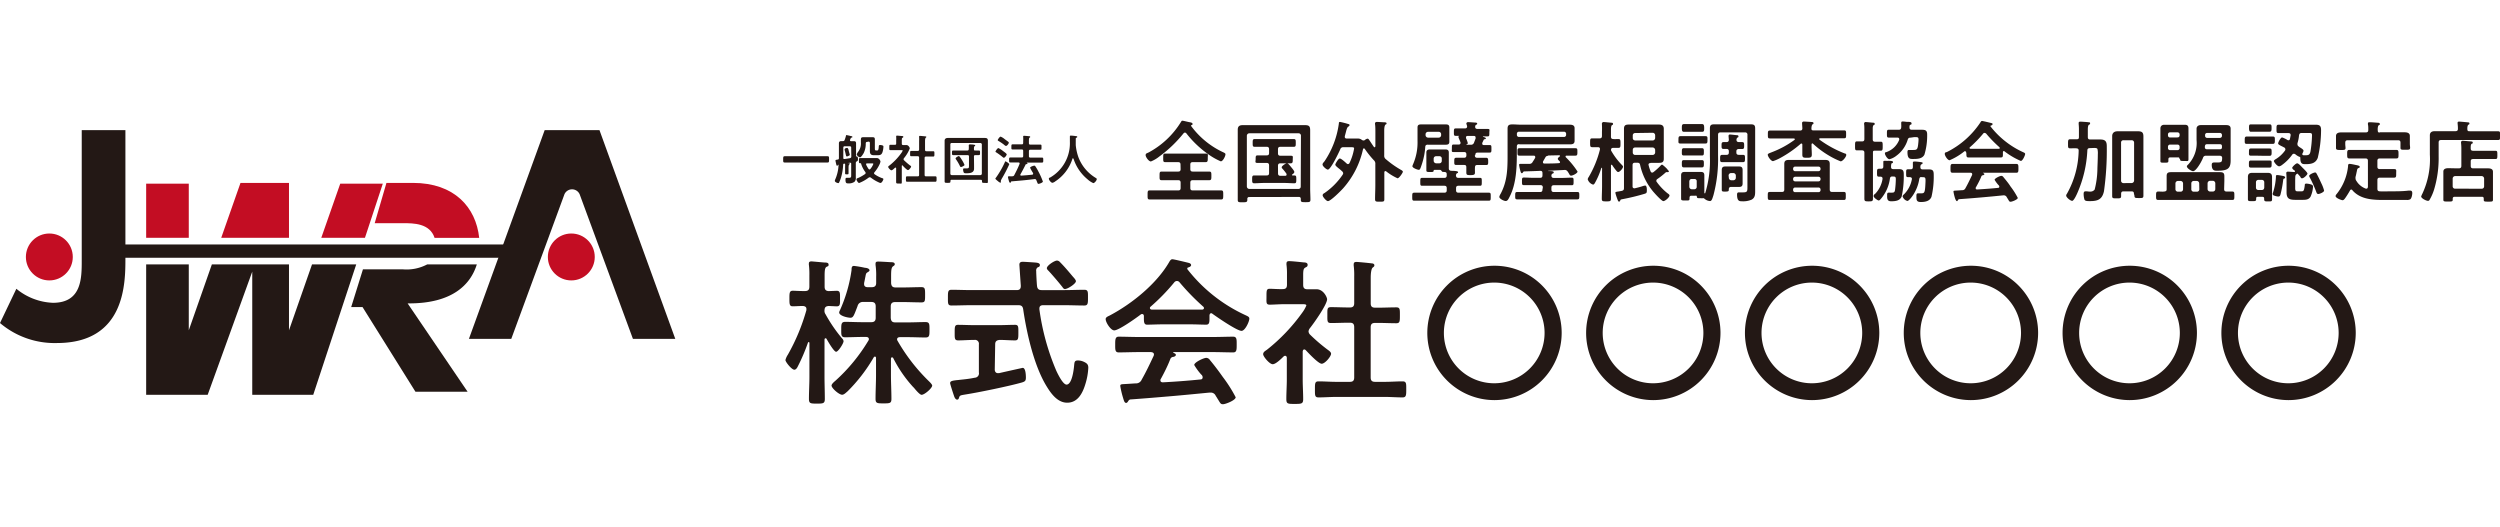
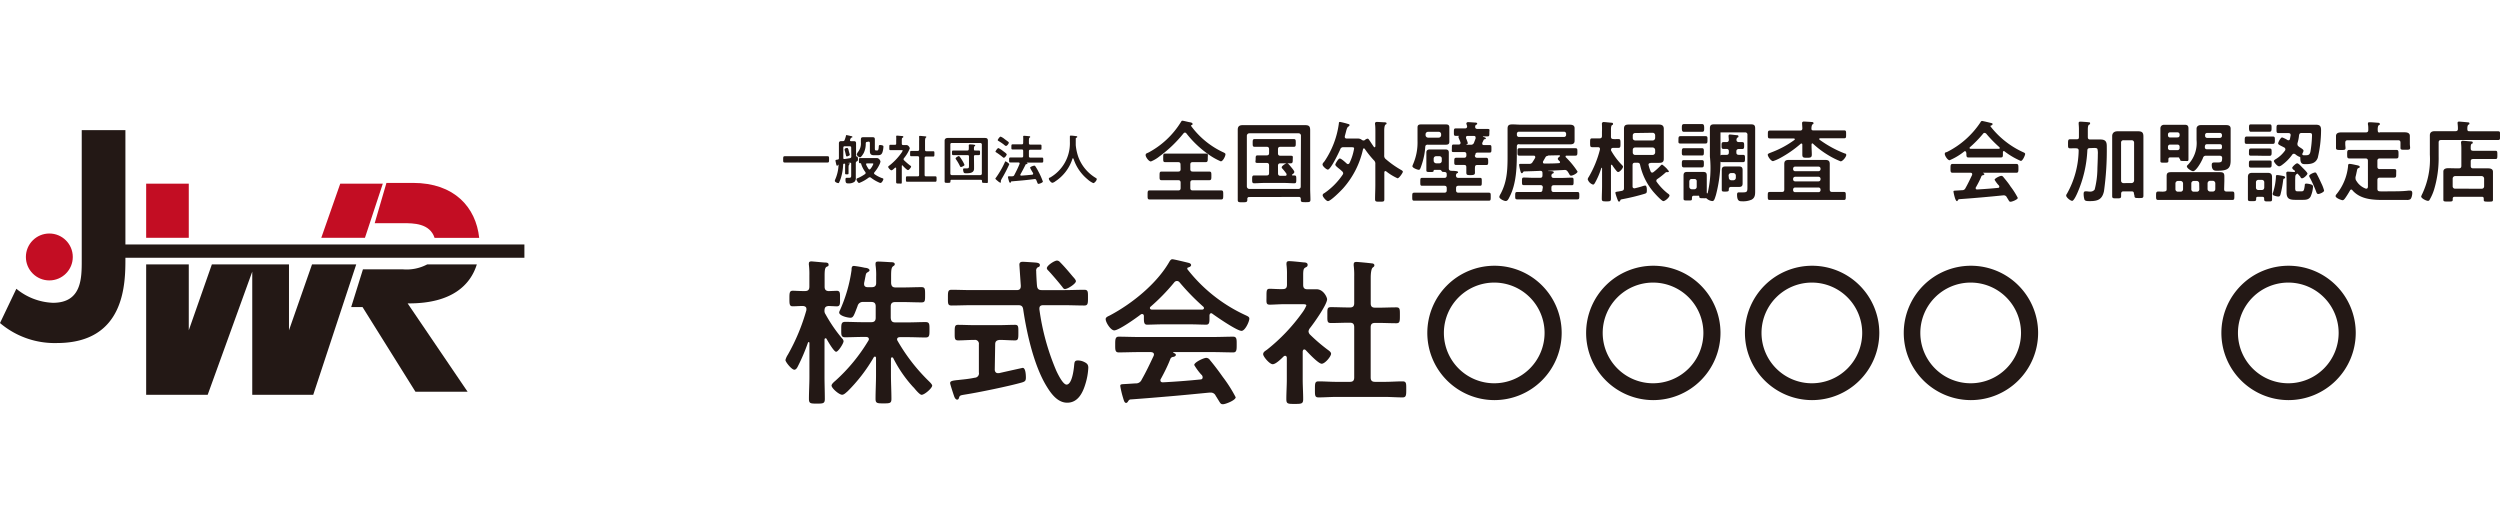
<svg xmlns="http://www.w3.org/2000/svg" viewBox="0 0 472.25 99.61">
  <defs>
    <style>.cls-1{fill:#231815;}.cls-2{fill:#c30d23;}.cls-3{fill:none;}</style>
  </defs>
  <g id="レイヤー_2" data-name="レイヤー 2">
    <g id="レイヤー_2-2" data-name="レイヤー 2">
      <path class="cls-1" d="M149.55,7.9l-1.35,0c-.28,0-.26-.16-.26-.59s0-.6.26-.6l1.35,0H155c.46,0,.91,0,1.35,0,.28,0,.26.16.26.6s0,.59-.26.59c-.45,0-.89,0-1.35,0Z" transform="translate(0 22.8)" />
      <path class="cls-1" d="M160.79,8.18c0-.13,0-.24-.19-.24h-.07l-.48.08s0,0,0,0,0,0,0,0h.15c.19,0,.32,0,.32.12s-.05.07-.11.13-.12.23-.12.56v.43c0,.22,0,.44,0,.65s-.07.22-.32.22-.33,0-.33-.2,0-.45,0-.67V8.69a2.48,2.48,0,0,0,0-.46c0-.06,0-.11-.12-.11h-.07c-.12,0-.17.07-.18.2a9.88,9.88,0,0,1-.4,2.42,6.44,6.44,0,0,1-.37.95.16.16,0,0,1-.16.1c-.11,0-.64-.16-.64-.44a.6.6,0,0,1,.06-.22,7.52,7.52,0,0,0,.64-2.72c0-.05,0-.1-.06-.1h0a.31.31,0,0,0-.08.11.13.13,0,0,1-.12.09c-.11,0-.14-.13-.16-.21s-.16-.67-.16-.78.16-.14.39-.17.26-.12.26-.31v-2c0-.26,0-.51,0-.77s.13-.41.42-.41h.31c.2,0,.29-.05.36-.23a7.41,7.41,0,0,0,.24-.76c0-.06,0-.15.11-.15a7.63,7.63,0,0,1,.84.19c.15,0,.27.06.27.16s-.11.12-.19.13a.19.19,0,0,0-.13.13l-.13.29a.29.29,0,0,0,0,.09c0,.12.08.15.18.16l.55,0c.29,0,.41.1.41.41s0,.51,0,.77V6.64c0,.1.06.14.16.12h0c.19,0,.2.36.2.49s0,.32-.15.39-.26.17-.26.36v2c0,.24,0,.48,0,.72a1,1,0,0,1-.26.83,1.82,1.82,0,0,1-1.15.29c-.34,0-.54,0-.54-.73,0-.23.06-.32.23-.32l.44,0c.45,0,.41-.2.41-.66Zm0-3.07c0-.2-.08-.28-.27-.28h-.94c-.2,0-.28.08-.28.28V7c0,.14,0,.24.21.24h.05l1-.16c.2-.07.25-.14.25-.34ZM160,6.76c-.15,0-.18-.13-.25-.44s-.1-.44-.2-.78a.58.58,0,0,1,0-.14c0-.17.36-.26.46-.26s.19.06.29.4c0,.16.23.79.23.92S160,6.76,160,6.76Zm4.27,3.93a.36.36,0,0,0-.2.08,7.47,7.47,0,0,1-1.78,1c-.2,0-.5-.51-.5-.69s.21-.22.45-.32a8.09,8.09,0,0,0,1.17-.68.27.27,0,0,0,.11-.21.35.35,0,0,0-.06-.17,5.09,5.09,0,0,1-.77-1.48c0-.12-.08-.2-.22-.2h0c-.23,0-.22-.13-.22-.48s0-.48.22-.48l1,0h2.18c.4,0,.67.5.67.66a2,2,0,0,1-.2.58,6.68,6.68,0,0,1-.94,1.45.27.27,0,0,0-.07.18.22.22,0,0,0,.1.18,5.76,5.76,0,0,0,1.48.76c.08,0,.18.07.18.18s-.28.71-.54.71a1,1,0,0,1-.31-.1,7.12,7.12,0,0,1-1.52-.91A.36.36,0,0,0,164.28,10.69ZM163.83,4c-.19,0-.26.07-.29.26a4,4,0,0,1-.38,1.84c-.11.19-.48.82-.7.82s-.62-.37-.62-.54S162,6.1,162,6a2.56,2.56,0,0,0,.62-1.91V3.79c0-.49,0-.67.45-.67h1.77c.35,0,.42.13.42.46V5.16c0,.29,0,.46.23.46h.2c.13,0,.28,0,.31-.74,0-.19.06-.29.26-.29a1.45,1.45,0,0,1,.46.09.2.2,0,0,1,.16.21,4.18,4.18,0,0,1-.14.93c-.17.62-.45.7-1,.7h-.66c-.67,0-.76-.35-.76-.83,0-.17,0-.37,0-.56V4.24c0-.2-.08-.29-.28-.29Zm0,4.06c-.11,0-.22,0-.22.17a.19.19,0,0,0,0,.07,5,5,0,0,0,.46.81.22.22,0,0,0,.17.1.22.22,0,0,0,.17-.09,3.16,3.16,0,0,0,.56-.94c0-.11-.09-.12-.28-.12Z" transform="translate(0 22.8)" />
      <path class="cls-1" d="M170.45,8.42c-.07,0-.09.07-.1.12v1.78c0,.41,0,.82,0,1.25s-.1.3-.53.3-.54,0-.54-.3,0-.84,0-1.25V9c0-.06,0-.13-.11-.13a.15.15,0,0,0-.09,0c-.15.14-.5.5-.69.5s-.61-.48-.61-.63.16-.22.25-.29a11.41,11.41,0,0,0,2.22-2.33,1.9,1.9,0,0,0,.27-.48c0-.07-.11-.08-.23-.08h-1.14c-.32,0-.69,0-.94,0s-.22-.14-.22-.52,0-.49.21-.49.56,0,.82,0,.27-.08.27-.28V3.69a4.57,4.57,0,0,0,0-.64.28.28,0,0,1,0-.09c0-.12.08-.14.17-.14s.73.06.93.08.24,0,.24.15-.08.13-.17.19-.11.18-.11.46v.62c0,.19.07.28.26.28s.4,0,.59,0c.44,0,.66.51.66.63a6.6,6.6,0,0,1-1.1,1.85.39.39,0,0,0-.08.2.32.32,0,0,0,.1.2,13.76,13.76,0,0,0,1.16,1c.07,0,.17.13.17.22s-.38.63-.59.63-.86-.69-1-.85A.15.15,0,0,0,170.45,8.42Zm4.72-2.65,1.11,0c.24,0,.23.12.23.5s0,.5-.23.5l-1.11,0h-.23c-.2,0-.28.08-.28.29v3.17c0,.2.08.28.28.28h.63l1.11,0c.25,0,.24.14.24.5s0,.52-.24.52l-1.11,0h-3.1l-1.11,0c-.24,0-.23-.13-.23-.52s0-.5.23-.5l1.11,0h.88c.19,0,.27-.08.27-.28V7c0-.21-.08-.29-.27-.29h-.09l-1.11,0c-.25,0-.23-.12-.23-.5s0-.5.23-.5l1.11,0h.09c.19,0,.27-.08.27-.28V3.8a4.87,4.87,0,0,0,0-.69.38.38,0,0,1,0-.1c0-.12.08-.14.18-.14s.82.07,1,.09.17,0,.17.12-.06.1-.12.16-.11.29-.11.63V5.49c0,.2.08.28.28.28Z" transform="translate(0 22.8)" />
      <path class="cls-1" d="M179.77,11.16c-.16,0-.23.07-.23.24v.06c0,.28-.12.28-.54.28s-.56,0-.56-.28c0-.43,0-.85,0-1.27V4.71c0-.31,0-.63,0-.94s.21-.51.6-.51l1,0H185l1,0c.39,0,.61.08.61.51s0,.63,0,.94v5.5c0,.42,0,.83,0,1.26s-.13.28-.56.28-.55,0-.55-.28c0,0,0-.05,0-.07,0-.17-.08-.24-.24-.24Zm5.7-6.67a.29.29,0,0,0-.28-.28h-5.4a.25.25,0,0,0-.27.28V10a.27.27,0,0,0,.27.28h5.4a.28.28,0,0,0,.28-.28ZM184,8.38c0,.23,0,.45,0,.68,0,.84-.88.87-1.5.87-.2,0-.38,0-.47-.19a1.61,1.61,0,0,1-.1-.53c0-.13.06-.2.19-.2h.46c.48,0,.46-.12.46-.61V6.77c0-.19-.08-.27-.27-.27h-1.71l-1,0c-.24,0-.23-.15-.23-.44s0-.43.24-.43l.95,0h1.71c.19,0,.27-.08.27-.29a4.43,4.43,0,0,0,0-.63s0-.07,0-.1.08-.13.17-.13.58,0,.8.06.24,0,.24.14-.05.09-.12.14-.12.23-.11.55.09.25.27.26l.65,0c.24,0,.23.13.23.43s0,.44-.23.44l-.66,0c-.19,0-.26.09-.26.27Zm-2.46.37c-.12,0-.17-.1-.22-.2a8.8,8.8,0,0,0-.72-1.23.48.48,0,0,1-.09-.19c0-.17.5-.45.62-.45s.46.55.54.68a5.8,5.8,0,0,1,.53,1C182.18,8.51,181.66,8.75,181.52,8.75Z" transform="translate(0 22.8)" />
      <path class="cls-1" d="M189.62,7c-.08,0-.19-.1-.26-.16a12.45,12.45,0,0,0-1.1-.81c-.13-.08-.21-.11-.21-.2s.37-.66.54-.66a4,4,0,0,1,.87.55c.13.1.71.49.71.64S189.84,7,189.62,7Zm-.44,4.08a.67.67,0,0,0-.12.29c0,.07,0,.15,0,.22a.12.12,0,0,1-.11.13,2.06,2.06,0,0,1-.48-.33c-.1-.08-.44-.35-.44-.44s.08-.16.13-.22a17.49,17.49,0,0,0,1.66-2.89c0-.09.06-.15.13-.15s.7.36.7.55A26.4,26.4,0,0,1,189.18,11.05Zm.87-6.29a1.21,1.21,0,0,1-.4-.26c-.12-.11-.62-.46-1-.68-.1-.06-.18-.1-.18-.19s.36-.65.55-.65a2.71,2.71,0,0,1,.76.47l.68.5a.25.25,0,0,1,.1.17C190.61,4.24,190.27,4.76,190.05,4.76ZM195.17,10a.8.8,0,0,0-.11-.25,6.94,6.94,0,0,1-.47-.86c0-.19.66-.4.8-.4a.21.21,0,0,1,.17.1,8.51,8.51,0,0,1,.59,1,13.45,13.45,0,0,1,.85,1.9c0,.21-.66.44-.82.44s-.17-.09-.28-.36l-.13-.32c-.06-.14-.13-.22-.29-.22h-.07c-1.44.19-2.87.31-4.31.43-.06,0-.09,0-.14.13s-.06.13-.15.13-.16-.11-.24-.39a5.19,5.19,0,0,1-.17-.68c0-.15.11-.15.37-.15a3.62,3.62,0,0,0,.46,0,.38.38,0,0,0,.37-.23c.39-.75.69-1.34,1-2.12a.17.17,0,0,0,0-.1c0-.11-.09-.15-.19-.16h-.36l-1.18,0c-.26,0-.25-.1-.25-.46s0-.48.25-.48l1.18,0H193c.2,0,.28-.08.28-.28V5.72c0-.2-.08-.29-.28-.29h-.68l-1.06,0c-.23,0-.21-.13-.21-.47s0-.49.21-.49l1.06,0H193c.2,0,.28-.08.28-.28V3.83a5.71,5.71,0,0,0,0-.74.34.34,0,0,1,0-.1c0-.12.08-.14.18-.14s.75.06.92.08.22,0,.22.13-.06.1-.13.15-.11.22-.11.52v.51c0,.2.08.28.28.28h.83l1.06,0c.23,0,.21.11.21.48s0,.48-.2.48-.71,0-1.07,0h-.83c-.2,0-.28.09-.28.29v.92c0,.2.08.28.28.28h1l1.18,0c.26,0,.25.12.25.48s0,.46-.25.46l-1.18,0h-1.79l0,0,0,0c.1,0,.24.1.24.19s-.13.11-.21.11-.11,0-.14.08c-.32.63-.64,1.26-1,1.88,0,0,0,0,0,.08s.08.13.16.13c.72-.05,1.45-.11,2.17-.19C195.09,10.14,195.17,10.09,195.17,10Z" transform="translate(0 22.8)" />
      <path class="cls-1" d="M202.67,7.1a.1.1,0,0,0-.08.07,8,8,0,0,1-3.26,4.3,1.2,1.2,0,0,1-.53.26c-.25,0-.67-.52-.67-.76s.13-.17.25-.24A7.47,7.47,0,0,0,202.1,4c0-.29,0-.58,0-.88s0-.3.24-.3.69.06.87.09.28,0,.28.14-.11.14-.18.17a.19.19,0,0,0-.1.17c0,.31,0,.63,0,1,0,.07,0,.15,0,.22a9.49,9.49,0,0,0,.5,2.28,7.76,7.76,0,0,0,3.23,3.89c.1.06.24.14.24.24,0,.27-.42.77-.66.77a4.13,4.13,0,0,1-1.11-.74,8.37,8.37,0,0,1-2.62-3.86S202.71,7.1,202.67,7.1Z" transform="translate(0 22.8)" />
      <path class="cls-1" d="M219,6.76a6.26,6.26,0,0,1-1.59.94c-.42,0-1-.84-1-1.19s.25-.34.62-.54A16.1,16.1,0,0,0,223.09.23c.07-.11.12-.23.27-.23s1,.22,1.28.27.63.1.63.33-.1.19-.2.24a.1.1,0,0,0-.08.1S225,1,225,1a15.79,15.79,0,0,0,6.14,5c.17.09.35.17.35.34,0,.37-.48,1.34-.88,1.34a12.14,12.14,0,0,1-2.5-1.44,19.18,19.18,0,0,1-4-3.84.35.35,0,0,0-.28-.15c-.12,0-.18.06-.27.15A24,24,0,0,1,219,6.76Zm4,1.54c0-.34-.14-.47-.45-.47h-.61c-.6,0-1.19,0-1.79,0-.44,0-.42-.18-.42-.82s0-.8.4-.8c.6,0,1.21,0,1.81,0h4c.6,0,1.2,0,1.79,0s.42.23.42.8,0,.82-.42.82-1.19,0-1.79,0h-.62c-.34,0-.47.13-.47.47v.84c0,.33.13.47.47.47h1.09c.65,0,1.3,0,2,0,.43,0,.42.21.42.81s0,.82-.42.82c-.66,0-1.31,0-2,0h-1.09c-.34,0-.47.15-.47.47v1c0,.33.13.46.47.46h3.3c.69,0,1.37,0,2.06,0,.4,0,.39.23.39.85s0,.86-.39.86c-.69,0-1.37,0-2.06,0h-9.39c-.69,0-1.38,0-2.06,0-.41,0-.39-.22-.39-.86s0-.85.39-.85c.68,0,1.37,0,2.06,0h3.34c.31,0,.45-.13.45-.46v-1c0-.32-.14-.47-.45-.47h-1.13c-.65,0-1.31,0-2,0-.42,0-.4-.22-.4-.82s0-.81.4-.81c.65,0,1.31,0,2,0h1.13c.31,0,.45-.14.45-.47Z" transform="translate(0 22.8)" />
      <path class="cls-1" d="M236,14.42a.33.33,0,0,0-.38.37v.13c0,.47-.19.49-.91.49s-.9,0-.9-.47c0-.7,0-1.42,0-2.13V3.3c0-.53,0-1,0-1.59s.26-.87.92-.87,1.1,0,1.64,0h8.54c.55,0,1.1,0,1.64,0,.8,0,.94.3.94,1,0,.37,0,.84,0,1.44v9.51c0,.72.05,1.43.05,2.15,0,.45-.24.45-.93.45s-.89,0-.89-.45v-.15c0-.27-.13-.39-.38-.39Zm9.75-11.57a.44.44,0,0,0-.46-.47H236a.47.47,0,0,0-.47.47v9.58a.47.47,0,0,0,.47.46h9.25c.29,0,.46-.18.46-.46Zm-4.33,7.09c0,.34.15.47.47.47h.89c.13,0,.25-.05.25-.21A.3.3,0,0,0,243,10a9.14,9.14,0,0,0-.74-.93.46.46,0,0,1-.15-.27c0-.24.76-.76,1-.76s.63.54.78.72.61.72.61.92-.25.37-.39.48-.05.05-.05.09a.09.09,0,0,0,.1.09h.32c.39,0,.39.2.39.74s0,.74-.39.74c-.6,0-1.21-.06-1.81-.06h-3.94c-.61,0-1.21.06-1.81.06-.39,0-.39-.24-.39-.74s0-.74.39-.74c.6,0,1.2,0,1.81,0h.54c.33,0,.46-.13.46-.47V8.45c0-.33-.15-.47-.46-.47h-.11c-.53,0-1,0-1.59,0s-.38-.24-.38-.73,0-.7.38-.7,1.06,0,1.59,0h.11c.33,0,.46-.13.46-.47V5.4c0-.34-.15-.47-.46-.47h-.47c-.61,0-1.19,0-1.8,0-.38,0-.37-.22-.37-.72s0-.74.37-.74c.61,0,1.21,0,1.8,0h3.8c.61,0,1.19,0,1.8,0,.38,0,.37.22.37.74s0,.72-.37.72c-.59,0-1.19,0-1.8,0h-.72c-.32,0-.47.13-.47.47v.75c0,.34.15.47.47.47h.34c.53,0,1.05,0,1.59,0s.39.22.39.7,0,.73-.39.73-1.06,0-1.59,0h-.34c-.32,0-.47.14-.47.47Z" transform="translate(0 22.8)" />
      <path class="cls-1" d="M253.73,9.94a.56.56,0,0,0-.19-.37c-.25-.23-.48-.43-.68-.58-.39-.32-.62-.52-.62-.69s.57-1.16.85-1.16,1.09.76,1.29.94a.39.39,0,0,0,.25.12.36.36,0,0,0,.29-.2,10.21,10.21,0,0,0,.87-2.75c0-.22-.17-.24-.54-.24h-1.46a.56.56,0,0,0-.62.41c-.26.58-1.79,3.82-2.34,3.82-.27,0-1-.65-1-.94s.2-.4.38-.65A16.74,16.74,0,0,0,252.91.54c0-.12,0-.31.21-.31a14,14,0,0,1,1.6.41c.1,0,.21.08.21.2s-.15.23-.26.3-.22.24-.36.74c-.06.25-.15.58-.28,1.05,0,0,0,.09,0,.14,0,.22.17.3.37.3h1l1.12,0a1.15,1.15,0,0,1,.74.26.58.58,0,0,0,.3.11.47.47,0,0,0,.26-.08,1,1,0,0,1,.5-.27c.18,0,.27.17.54.57.15.23.36.55.67,1,.05,0,.08.07.13.07s.13-.1.15-.19V2.21c0-.53,0-1.16-.07-1.59,0-.07,0-.13,0-.18s.16-.21.3-.21c.32,0,1.09.06,1.42.07.14,0,.46,0,.46.2s-.1.17-.2.24-.24.38-.24,1.12V6.54a.79.79,0,0,0,.32.74,18.21,18.21,0,0,0,2.83,2c.12.07.37.19.37.37s-.7,1.23-1,1.23a10.17,10.17,0,0,1-2.15-1.31.2.2,0,0,0-.15-.05c-.15,0-.18.11-.2.23v2.4c0,.9,0,1.79,0,2.7,0,.44-.17.45-.86.45s-.89,0-.89-.48c0-.89.05-1.78.05-2.67V8.2a.86.86,0,0,0-.3-.75,18.06,18.06,0,0,1-1.69-2.12.21.21,0,0,0-.17-.1c-.1,0-.15.08-.17.17a16.39,16.39,0,0,1-3.74,7.36c-.4.45-2.36,2.43-2.88,2.43-.31,0-1-.8-1-1.09s.25-.37.4-.47a13.05,13.05,0,0,0,3.34-3.37A.71.71,0,0,0,253.73,9.94Z" transform="translate(0 22.8)" />
      <path class="cls-1" d="M269.72,4.53c-.31,0-.47.11-.49.43a13,13,0,0,1-.66,3.32c-.21.61-.31,1-.55,1s-1.22-.35-1.22-.69a2.05,2.05,0,0,1,.13-.37,10.29,10.29,0,0,0,.84-4.39V2.08c0-.25,0-.52,0-.77,0-.44.15-.61.71-.61.38,0,.79,0,1.17,0h2.25l1.07,0c.42,0,.81,0,.81.57,0,.25,0,.52,0,.79V3.19c0,.26,0,.53,0,.8,0,.52-.37.55-.79.55h-3.23Zm5.8,6.27h2.34c.58,0,1.15,0,1.72,0,.35,0,.33.18.33.75s0,.74-.33.74c-.57,0-1.14,0-1.72,0h-2.34c-.34,0-.47.14-.47.47v.37c0,.32.13.47.47.47h3.7c.66,0,1.31,0,2,0,.4,0,.38.17.38.76s0,.75-.38.75c-.66,0-1.31,0-2,0H269.15c-.66,0-1.31,0-2,0-.38,0-.38-.17-.38-.75s0-.76.4-.76c.65,0,1.31,0,1.95,0h3.7c.34,0,.47-.15.47-.47v-.37c0-.33-.13-.47-.47-.47h-2.48c-.57,0-1.14,0-1.71,0-.34,0-.34-.17-.34-.74s0-.75.34-.75l1.71,0h2.48c.32,0,.45-.12.47-.45a1.42,1.42,0,0,1,0-.29c-.05-.28-.15-.35-.42-.37s-.43,0-.5-.12-.2-.28-.35-.28h-1a.2.2,0,0,0-.22.18c0,.22-.14.22-.65.22s-.71,0-.71-.3,0-.57,0-.85V6.76c0-.25,0-.51,0-.76,0-.43.27-.57.67-.57l.69,0h1.52l.71,0c.38,0,.65.12.65.57V9c0,.32.14.41.44.47.85,0,1.31.07,1.31.25s-.12.16-.22.22-.18.24-.18.41C275.07,10.68,275.18,10.8,275.52,10.8Zm-3.76-7.6a.47.47,0,0,0,.47-.47V2.56a.45.45,0,0,0-.47-.46h-2a.47.47,0,0,0-.47.46v.17a.48.48,0,0,0,.47.47Zm.14,4.85a.45.45,0,0,0,.45-.47V7.16a.42.42,0,0,0-.45-.45h-.61a.45.45,0,0,0-.47.45v.42a.49.49,0,0,0,.47.47Zm6.7-1.51c0,.32.14.47.47.47h.47c.42,0,.87,0,1.21,0s.37.22.37.69,0,.67-.37.67h-1.68c-.32,0-.43.11-.45.45s0,.64,0,1-.2.46-.81.46-.82,0-.82-.49,0-.64,0-1-.15-.43-.46-.43h-1.46c-.38,0-.36-.21-.36-.67s0-.69.38-.69.77,0,1.19,0h.27c.32,0,.45-.15.45-.47V6.39c0-.34-.13-.47-.45-.47H276c-.49,0-1,0-1.43,0s-.31-.16-.31-.7,0-.72.31-.72l1,0c.17,0,.32-.08.32-.27a.57.57,0,0,0,0-.15s-.09-.2-.15-.37a5.81,5.81,0,0,1-.26-.65c0-.07.07-.12.12-.14s0-.06,0-.06h-.65c-.32,0-.31-.22-.31-.7s0-.7.32-.7c.49,0,1,0,1.56,0h.17c.29,0,.45-.1.45-.4A3.53,3.53,0,0,0,277,.6s0-.08,0-.13.15-.2.28-.2c.3,0,1,.06,1.31.08.13,0,.45,0,.45.2s-.08.14-.2.22-.17.17-.18.34v.08c0,.28.22.37.45.37h.35c.54,0,1.08,0,1.56,0s.32.18.32.72,0,.68-.32.68h-.84c-.06,0-.1.05,0,.1.27.08.5.15.5.28s-.13.15-.2.15a.28.28,0,0,0-.22.14c-.08.2-.18.38-.26.57a.42.42,0,0,0,0,.15c0,.18.12.25.29.25l1.1,0c.36,0,.34.18.34.72s0,.7-.32.7-1,0-1.43,0h-.82c-.33,0-.47.13-.47.47Zm-1.64-2s.05,0,.07,0h.77a.58.58,0,0,0,.64-.39c.1-.26.2-.53.3-.78a1.25,1.25,0,0,0,0-.19c0-.22-.12-.3-.32-.3h-1.19c-.15,0-.3.07-.3.25a1,1,0,0,0,0,.17,5.34,5.34,0,0,1,.34.94c0,.12-.09.15-.22.22S277,4.51,277,4.53Z" transform="translate(0 22.8)" />
      <path class="cls-1" d="M287,4.43c-.34,0-.47.13-.47.45v1c0,2.84-.06,6-1.4,8.56-.18.36-.35.73-.7.73s-1.21-.42-1.21-.79a1.57,1.57,0,0,1,.22-.52c1.39-2.56,1.34-5.09,1.34-7.91V2.31c0-.33,0-.6,0-.82,0-.62.26-.79.91-.79s1,.05,1.53.05H295c.44,0,.89,0,1.35,0s1.09,0,1.09.67c0,.3,0,.62,0,.92v.54c0,.3,0,.6,0,.92,0,.66-.51.67-1,.67H287Zm4.44,8.21c0-.33-.14-.47-.47-.47H289.7c-.61,0-1.23,0-1.83,0-.37,0-.37-.15-.37-.71s0-.72.37-.72c.62,0,1.22.05,1.83.05h1.22c.3,0,.45-.12.45-.45a3.71,3.71,0,0,0,0-.47c0-.23-.1-.39-.37-.4-1,.05-2.05.08-3.07.11-.13,0-.17.07-.23.16s-.12.18-.24.18-.22-.24-.3-.57a7.55,7.55,0,0,1-.2-1c0-.2.18-.2.32-.2h.52c.35,0,.7,0,1.07,0a.63.63,0,0,0,.65-.37A8,8,0,0,0,290,7a.43.43,0,0,0,0-.16c0-.19-.15-.24-.3-.24h-.79c-.64,0-1.26,0-1.89,0-.39,0-.37-.21-.37-.71s0-.69.37-.69c.63,0,1.25,0,1.89,0h6.79c.64,0,1.28,0,1.91,0,.37,0,.36.21.36.69s0,.71-.37.71c-.56,0-1.11,0-1.65,0-.11,0-.21,0-.21.17a.17.17,0,0,0,.06.15A15.56,15.56,0,0,1,298,9.61c0,.32-.91.77-1.21.77s-.27-.24-.64-.74a.64.64,0,0,0-.69-.33l-3,.15a0,0,0,1,0,0,.06l.3,0c.47,0,.74.05.74.24s-.1.18-.22.23-.2.17-.22.35c0,.34.14.47.47.47h1.53c.6,0,1.2-.05,1.81-.05.4,0,.38.17.38.72s0,.71-.36.71c-.63,0-1.23,0-1.83,0h-1.53c-.33,0-.47.14-.47.47V13c0,.34.14.47.47.47h2.6l1.81,0c.4,0,.39.18.39.68s0,.71-.37.71l-1.83,0h-7.71c-.62,0-1.23,0-1.83,0-.4,0-.37-.23-.37-.71s0-.68.37-.68c.6,0,1.21,0,1.83,0h2.48c.33,0,.47-.13.47-.47Zm4-9.57a.39.39,0,0,0,.4-.4V2.48a.39.39,0,0,0-.4-.4h-8.5a.38.38,0,0,0-.4.4v.19a.38.38,0,0,0,.4.4Zm-2.85,3.5a.15.15,0,0,0-.1,0,.39.39,0,0,1-.19.08.49.49,0,0,0-.37.27l-.46.8a.37.37,0,0,0,0,.15c0,.17.12.22.25.22.93,0,1.85,0,2.75-.07.12,0,.22-.06.22-.18a.26.26,0,0,0-.07-.17c-.2-.2-.35-.32-.35-.48s.22-.32.34-.42.08-.07.08-.12-.08-.12-.15-.12Z" transform="translate(0 22.8)" />
      <path class="cls-1" d="M306.3,8.28c.15.15.29.29.29.41,0,.3-.6,1-.91,1-.15,0-.23-.1-.32-.2a11,11,0,0,1-.82-1.11s-.06-.07-.11-.07-.12.09-.12.15v3.91c0,.79,0,1.56,0,2.35,0,.5-.18.52-.85.52s-.88,0-.88-.49c0-.8.05-1.59.05-2.38V9s0-.1-.08-.1-.05,0-.07.06a14.32,14.32,0,0,1-1.15,2.71c-.09.15-.2.4-.41.4a1.53,1.53,0,0,1-1-1,.87.87,0,0,1,.18-.42,19.71,19.71,0,0,0,2.13-5.2s0-.08,0-.14c0-.23-.17-.3-.37-.31-.37,0-.74,0-1.11,0s-.38-.22-.38-.84,0-.82.38-.82.88,0,1.4,0c.31,0,.46-.13.46-.47V2.1A13.8,13.8,0,0,0,302.6.64c0-.05,0-.1,0-.15s.13-.24.3-.24,1.16.1,1.46.13c.12,0,.34,0,.34.22s-.07.15-.2.24-.19.4-.19.85c0,.27,0,.61,0,1V3c0,.32.12.45.43.47s.64,0,1,0,.37.23.37.82,0,.84-.37.84l-1,0c-.25,0-.41.1-.42.39a.31.31,0,0,0,.05.18A13.2,13.2,0,0,0,306.3,8.28ZM311.79,8c-.2,0-.39.08-.39.32a7.55,7.55,0,0,0,.4,1.25.34.34,0,0,0,.29.24.53.53,0,0,0,.25-.1,12.14,12.14,0,0,0,1.31-1.18c.13-.15.22-.23.32-.23s.9.72,1,.89.27.25.27.38-.05.14-.17.14a.18.18,0,0,1-.11,0l-.17,0c-.07,0-.12.06-.17.09A14.18,14.18,0,0,1,313.1,11a.41.41,0,0,0-.22.34.35.35,0,0,0,.1.26,10.68,10.68,0,0,0,2,2.1c.14.1.39.25.39.43,0,.34-.82,1.06-1.16,1.06s-1.79-1.61-2.09-2a11.76,11.76,0,0,1-2.3-4.82c-.07-.33-.2-.43-.54-.43h-.43c-.32,0-.46.13-.46.47v4a.32.32,0,0,0,.31.36h.11c.42-.1,1.11-.27,1.49-.41a2.78,2.78,0,0,1,.46-.11c.32,0,.33.62.33.85,0,.52-.05.59-.43.71a40.51,40.51,0,0,1-4.11,1c-.42.08-.44.1-.49.28a.23.23,0,0,1-.23.19c-.15,0-.2-.17-.35-.57a9.45,9.45,0,0,1-.34-1.08c0-.18.17-.2.59-.26l.6-.11c.34-.08.44-.2.44-.55V3c0-.49,0-1,0-1.48,0-.64.3-.79.89-.79.44,0,.87,0,1.33,0h3.07c.43,0,.88,0,1.34,0s.89.15.89.79c0,.48,0,1,0,1.48V5.73c0,.49,0,1,0,1.46,0,.64-.31.77-.89.77h-1.61Zm-2.9-5.67a.44.44,0,0,0-.46.47v.47c0,.28.17.43.46.47h3.3a.49.49,0,0,0,.47-.47V2.75a.48.48,0,0,0-.47-.47ZM308.43,6a.45.45,0,0,0,.46.47h3.3a.48.48,0,0,0,.47-.47V5.53a.49.49,0,0,0-.47-.47h-3.3c-.29,0-.46.19-.46.47Z" transform="translate(0 22.8)" />
-       <path class="cls-1" d="M318.77,4.31c-.44,0-.89,0-1.34,0s-.37-.23-.37-.69,0-.7.39-.7.88,0,1.32,0h2.05c.45,0,.9,0,1.34,0s.38.24.38.7,0,.69-.38.69-.89,0-1.34,0Zm11.32-1.63a.41.41,0,0,0-.47-.47H325c-.33,0-.46.15-.46.47V6.62a26.53,26.53,0,0,1-.86,7.42c-.24.77-.35,1.14-.67,1.14a1.78,1.78,0,0,1-1.07-.47s-.07-.07-.12-.07,0,0-.07,0a3,3,0,0,1-.52,0c-.59,0-.65,0-.69-.27s-.15-.2-.33-.2h-.69c-.35,0-.37.22-.37.5,0,.44-.08.4-.85.4-.56,0-.74,0-.74-.35s0-.7,0-1V11.18c0-.28,0-.55,0-.83,0-.47.18-.67.65-.67.31,0,.61,0,.91,0h1.27c.32,0,.61,0,.89,0,.47,0,.67.16.67.67,0,.26,0,.55,0,.83v2c0,.15,0,.3,0,.45a.1.1,0,0,0,.09.1s.06,0,.08-.06A21,21,0,0,0,323,6.76V3.12c0-.56,0-1.11,0-1.66s.18-.77.75-.77l1.21,0h4.61c.4,0,.8,0,1.19,0,.59,0,.79.18.79.77s0,1.1,0,1.66V12c0,.42,0,.83,0,1.25,0,.66,0,1.29-.66,1.66a4,4,0,0,1-1.84.31c-.44,0-.92,0-.92-1.26,0-.22.05-.42.32-.42s.5,0,.82,0c.79,0,.82-.2.82-1ZM319.24,8.82c-.4,0-.81,0-1.17,0s-.37-.26-.37-.68,0-.69.33-.69h3.47c.39,0,.36.28.36.69s0,.68-.37.68l-1.18,0Zm0-2.25-1.19,0c-.39,0-.35-.3-.35-.69s0-.69.38-.69.77,0,1.16,0h1.07c.39,0,.77,0,1.16,0s.39.22.39.69,0,.69-.34.69l-1.21,0Zm.07-4.47c-.44,0-.89,0-1.23,0s-.38-.29-.38-.72,0-.74.4-.74.77,0,1.21,0h1c.44,0,.89,0,1.22,0s.39.27.39.74,0,.72-.4.72-.77,0-1.21,0Zm-.2,10.37a.48.48,0,0,0,.46.48h.49a.45.45,0,0,0,.45-.48v-1a.41.41,0,0,0-.45-.46h-.49c-.28,0-.43.17-.46.46ZM328,5.77V6c0,.3.12.43.44.45l.8,0c.41,0,.39.22.39.69s0,.69-.4.69-.86,0-1.31,0h-1.28c-.45,0-.9,0-1.32,0s-.39-.25-.39-.69,0-.69.41-.69l.8,0c.32,0,.44-.15.44-.45V5.79c0-.32-.14-.46-.46-.46l-.58,0c-.3,0-.34-.22-.34-.47V4.7c0-.41,0-.66.39-.66l.53,0c.29,0,.44-.12.46-.42l-.05-.6a.52.52,0,0,1,0-.17.22.22,0,0,1,.25-.24c.22,0,1,.1,1.23.12s.38,0,.38.23-.08.15-.2.24a.54.54,0,0,0-.17.4c0,.3.14.42.44.44l.62,0c.4,0,.39.24.39.66s0,.65-.39.65c-.2,0-.42,0-.64,0S328,5.47,328,5.77Zm1.18,5.33c0,.25,0,.5,0,.76,0,.45-.18.65-.65.65l-.77,0H327c-.35,0-.43.22-.43.52s-.09.36-.71.36c-.45,0-.62,0-.62-.36s0-.67,0-1V10.09c0-.26,0-.52,0-.77,0-.45.17-.67.64-.67.29,0,.57,0,.86,0h.95c.29,0,.57,0,.84,0,.49,0,.65.22.65.67,0,.25,0,.51,0,.77Zm-2.6-.32a.47.47,0,0,0,.47.47h.38a.47.47,0,0,0,.47-.47v-.42a.48.48,0,0,0-.47-.47H327a.48.48,0,0,0-.47.47Z" transform="translate(0 22.8)" />
+       <path class="cls-1" d="M318.77,4.31c-.44,0-.89,0-1.34,0s-.37-.23-.37-.69,0-.7.39-.7.88,0,1.32,0h2.05c.45,0,.9,0,1.34,0s.38.24.38.7,0,.69-.38.69-.89,0-1.34,0Zm11.32-1.63a.41.41,0,0,0-.47-.47H325V6.62a26.53,26.53,0,0,1-.86,7.42c-.24.77-.35,1.14-.67,1.14a1.78,1.78,0,0,1-1.07-.47s-.07-.07-.12-.07,0,0-.07,0a3,3,0,0,1-.52,0c-.59,0-.65,0-.69-.27s-.15-.2-.33-.2h-.69c-.35,0-.37.22-.37.5,0,.44-.08.4-.85.4-.56,0-.74,0-.74-.35s0-.7,0-1V11.18c0-.28,0-.55,0-.83,0-.47.18-.67.65-.67.31,0,.61,0,.91,0h1.27c.32,0,.61,0,.89,0,.47,0,.67.16.67.67,0,.26,0,.55,0,.83v2c0,.15,0,.3,0,.45a.1.1,0,0,0,.09.1s.06,0,.08-.06A21,21,0,0,0,323,6.76V3.12c0-.56,0-1.11,0-1.66s.18-.77.75-.77l1.21,0h4.61c.4,0,.8,0,1.19,0,.59,0,.79.18.79.77s0,1.1,0,1.66V12c0,.42,0,.83,0,1.25,0,.66,0,1.29-.66,1.66a4,4,0,0,1-1.84.31c-.44,0-.92,0-.92-1.26,0-.22.05-.42.32-.42s.5,0,.82,0c.79,0,.82-.2.82-1ZM319.24,8.82c-.4,0-.81,0-1.17,0s-.37-.26-.37-.68,0-.69.33-.69h3.47c.39,0,.36.28.36.69s0,.68-.37.68l-1.18,0Zm0-2.25-1.19,0c-.39,0-.35-.3-.35-.69s0-.69.38-.69.77,0,1.16,0h1.07c.39,0,.77,0,1.16,0s.39.22.39.69,0,.69-.34.69l-1.21,0Zm.07-4.47c-.44,0-.89,0-1.23,0s-.38-.29-.38-.72,0-.74.4-.74.77,0,1.21,0h1c.44,0,.89,0,1.22,0s.39.27.39.74,0,.72-.4.72-.77,0-1.21,0Zm-.2,10.37a.48.48,0,0,0,.46.48h.49a.45.45,0,0,0,.45-.48v-1a.41.41,0,0,0-.45-.46h-.49c-.28,0-.43.17-.46.46ZM328,5.77V6c0,.3.12.43.44.45l.8,0c.41,0,.39.22.39.69s0,.69-.4.69-.86,0-1.31,0h-1.28c-.45,0-.9,0-1.32,0s-.39-.25-.39-.69,0-.69.41-.69l.8,0c.32,0,.44-.15.44-.45V5.79c0-.32-.14-.46-.46-.46l-.58,0c-.3,0-.34-.22-.34-.47V4.7c0-.41,0-.66.39-.66l.53,0c.29,0,.44-.12.46-.42l-.05-.6a.52.52,0,0,1,0-.17.22.22,0,0,1,.25-.24c.22,0,1,.1,1.23.12s.38,0,.38.23-.08.15-.2.24a.54.54,0,0,0-.17.4c0,.3.14.42.44.44l.62,0c.4,0,.39.24.39.66s0,.65-.39.65c-.2,0-.42,0-.64,0S328,5.47,328,5.77Zm1.18,5.33c0,.25,0,.5,0,.76,0,.45-.18.65-.65.65l-.77,0H327c-.35,0-.43.22-.43.52s-.09.36-.71.36c-.45,0-.62,0-.62-.36s0-.67,0-1V10.09c0-.26,0-.52,0-.77,0-.45.17-.67.64-.67.29,0,.57,0,.86,0h.95c.29,0,.57,0,.84,0,.49,0,.65.22.65.67,0,.25,0,.51,0,.77Zm-2.6-.32a.47.47,0,0,0,.47.47h.38a.47.47,0,0,0,.47-.47v-.42a.48.48,0,0,0-.47-.47H327a.48.48,0,0,0-.47.47Z" transform="translate(0 22.8)" />
      <path class="cls-1" d="M346.3,13.46c.68,0,1.35,0,2,0,.39,0,.37.2.37.77s0,.74-.37.74c-.69,0-1.36,0-2,0h-10c-.69,0-1.36,0-2,0-.37,0-.37-.18-.37-.75s0-.76.38-.76c.69,0,1.36,0,2,0h.27c.34,0,.47-.13.47-.46V9.37c0-.4,0-.8,0-1.2,0-.61.31-.76.88-.76l1.41,0h4l1.41,0c.56,0,.89.13.89.76,0,.4,0,.8,0,1.2V13c0,.33.15.46.47.46Zm-3.93-9.17c-.12,0-.17.1-.17.22v.25c0,.54.05,1.09.05,1.64S342,7,341.36,7s-.9,0-.9-.59,0-1.11,0-1.66V4.54c0-.13-.05-.23-.18-.23a.21.21,0,0,0-.15.07A21.34,21.34,0,0,1,336.37,7a8.5,8.5,0,0,1-1.44.64c-.39,0-1-.87-1-1.22,0-.19.27-.27.77-.47a17.92,17.92,0,0,0,4.26-2.31c.05-.06.09-.09.09-.14s-.1-.15-.19-.15h-2.51c-.67,0-1.33,0-2,0-.4,0-.4-.16-.4-.73s0-.76.4-.76c.66,0,1.33,0,2,0H340c.34,0,.46-.11.47-.43,0,0-.06-.86-.06-1s.13-.27.31-.27,1.08.05,1.4.08c.15,0,.45,0,.45.22s-.1.17-.18.23-.19.27-.21.71.14.43.47.43h3.68c.67,0,1.34,0,2,0,.42,0,.4.17.4.76s0,.73-.4.73c-.65,0-1.32,0-2,0h-2.49c-.06,0-.18,0-.18.13s0,.1.08.16a20.88,20.88,0,0,0,4.73,2.58c.14,0,.29.1.29.27,0,.38-.69,1.22-1.06,1.22a14.53,14.53,0,0,1-2.21-1.09,17.23,17.23,0,0,1-3-2.23S342.44,4.29,342.37,4.29Zm1.53,4.78a.39.39,0,0,0-.41-.4h-4.37a.38.38,0,0,0-.4.4v.07a.38.38,0,0,0,.4.4h4.37a.39.39,0,0,0,.41-.4Zm-5.18,2a.37.37,0,0,0,.4.39h4.37a.38.38,0,0,0,.41-.39V11a.39.39,0,0,0-.41-.41h-4.37a.39.39,0,0,0-.4.41ZM343.9,13a.38.38,0,0,0-.41-.38h-4.37a.37.37,0,0,0-.4.38v.1a.37.37,0,0,0,.4.4h4.37a.38.38,0,0,0,.41-.4Z" transform="translate(0 22.8)" />
-       <path class="cls-1" d="M353.8,6.05v6.21c0,.82,0,1.64,0,2.45,0,.52-.18.53-.8.53s-.82,0-.82-.52c0-.82,0-1.64,0-2.46V6.05c0-.3-.1-.42-.42-.45l-1,0c-.36,0-.34-.23-.34-.85s0-.84.34-.84l1,0c.32,0,.42-.16.42-.45V1.83c0-.44,0-.87-.05-1.19,0-.05,0-.12,0-.17s.12-.22.27-.22,1.09.1,1.33.12.4,0,.4.23-.09.15-.2.24-.17.32-.17.58c0,.46,0,.91,0,1.35v.75c0,.32.13.45.45.45s.74,0,1.09,0,.34.25.34.84,0,.85-.34.85-.72,0-1.09,0S353.8,5.73,353.8,6.05Zm3.42,2.45v.22c0,.3.12.42.42.43h1.07c.72,0,.91.25.91.94a18.08,18.08,0,0,1-.39,4.21c-.32.83-1.19.92-2,.92s-.75-.6-.75-1.17c0-.21,0-.46.28-.46a.82.82,0,0,1,.22,0,2.86,2.86,0,0,0,.42,0c.39,0,.5-.11.57-.5a17.52,17.52,0,0,0,.15-2.06c0-.54-.23-.47-.67-.49-.28,0-.38.1-.44.37a7.41,7.41,0,0,1-1.77,3.92c-.09.1-.22.24-.37.24s-.94-.52-.94-.82.22-.36.32-.47A5.18,5.18,0,0,0,355.61,11s0-.06,0-.1c0-.23-.19-.32-.39-.33h-.3c-.35,0-.35-.18-.35-.73s0-.76.37-.76l.38,0c.3,0,.44-.12.44-.42V7.86c0-.2,0-.28.25-.28l.3,0a2.21,2.21,0,0,0,.35,0c.46,0,.93,0,.93.23s-.19.2-.26.25S357.24,8.37,357.22,8.5Zm3.72-5.3c-.35,0-.48.09-.58.41a5.84,5.84,0,0,1-2.12,3,3.59,3.59,0,0,1-1.32.67c-.4,0-.86-.83-.86-1.09s.14-.2.25-.25a4,4,0,0,0,2.45-2.33.33.33,0,0,0,0-.15c0-.27-.29-.27-.36-.27-.52,0-1.05,0-1.59,0-.37,0-.37-.17-.37-.74s0-.74.35-.74c.56,0,1.09,0,1.63,0h.24c.31,0,.45-.11.48-.43s0-.51,0-.76,0-.37.29-.37.57.06.79.07c.52,0,.87,0,.87.29s-.15.2-.27.28-.13.35-.12.49c0,.3.14.43.44.43h.27l1.57,0c.71,0,1.06.1,1.06.89a12.3,12.3,0,0,1-.52,3.82c-.42.81-1.39.81-2.2.81-.5,0-1,0-1-1.26,0-.22,0-.44.28-.44l.2,0c.21,0,.39,0,.59,0,.79,0,.87-.1,1-1.56.07-.88,0-.87-.78-.87ZM362.55,11c-.32,2.32-1.88,4.16-2.24,4.16a1.27,1.27,0,0,1-.91-.87.5.5,0,0,1,.23-.35,5.32,5.32,0,0,0,1.53-2.92V11c0-.25-.18-.32-.39-.34a2,2,0,0,1-.35,0c-.35,0-.35-.15-.35-.74s0-.74.35-.74h.47c.3,0,.44-.1.45-.41s0-.47,0-.71,0-.35.33-.35,1,.08,1.19.12.32,0,.32.18-.18.2-.28.27-.12.22-.14.37v.12c0,.3.14.43.44.43l1.14,0c.77,0,.94.24.94,1a16.7,16.7,0,0,1-.42,4.16c-.3.82-1.16,1-2,1s-.85-.37-.85-1.13c0-.21,0-.51.3-.51h.2a3.27,3.27,0,0,0,.44,0c.6,0,.69-.17.77-2,.05-1,0-1.07-.67-1.05C362.75,10.6,362.64,10.7,362.55,11Z" transform="translate(0 22.8)" />
      <path class="cls-1" d="M371.41,6c0-.1-.05-.22-.18-.22a.2.2,0,0,0-.15,0,11.54,11.54,0,0,1-2.8,1.69c-.37,0-.91-.84-.91-1.19s.24-.28.44-.38A16.37,16.37,0,0,0,374.1.32c.06-.12.16-.27.31-.27s1.46.32,1.73.39.25.1.25.23-.18.22-.32.25A.12.12,0,0,0,376,1a.08.08,0,0,0,0,.07A16.46,16.46,0,0,0,382,5.87c.39.18.55.23.55.43s-.45,1.3-.82,1.3a14.14,14.14,0,0,1-3.08-1.81.16.16,0,0,0-.12-.06c-.13,0-.17.12-.18.22V6.3c0,.42,0,.64-.36.64l-1.56,0h-3.07l-1.57,0c-.34,0-.34-.3-.34-.77Zm1.8,6.62a.2.2,0,0,0,0,.15c0,.17.12.22.27.22,1.3-.07,2.63-.17,3.95-.3.14,0,.24-.07.24-.24a.37.37,0,0,0-.15-.28,6.24,6.24,0,0,1-.74-1c0-.28,1-.75,1.27-.75a.49.49,0,0,1,.39.23c.43.52,1,1.21,1.34,1.76a14.36,14.36,0,0,1,1.38,2.17c0,.31-1.08.73-1.35.73s-.28-.13-.53-.53l-.2-.32a.6.6,0,0,0-.54-.36l-.12,0c-1.37.14-2.73.27-4.11.39s-2.56.22-4.17.33c-.15,0-.22.07-.32.24s-.1.13-.18.13-.24-.23-.36-.62a9.29,9.29,0,0,1-.27-1.16c0-.23.12-.18.84-.23l.77-.05a.65.65,0,0,0,.66-.4c.47-.82.85-1.65,1.26-2.5a.57.57,0,0,0,0-.15c0-.19-.15-.24-.32-.25h-1.32l-2.08,0c-.39,0-.37-.3-.37-.82s0-.84.37-.84l2.08,0h7.91c.71,0,1.39,0,2.1,0,.38,0,.37.3.37.84s0,.82-.37.82c-.71,0-1.39,0-2.1,0h-4.17c-.05,0-.07,0-.07,0s0,0,.08.07.2.1.2.2-.15.18-.25.2a.36.36,0,0,0-.33.23C374,11.25,373.54,12.06,373.21,12.66Zm1.67-10.33a.37.37,0,0,0-.26.15,21.66,21.66,0,0,1-2.5,2.57.15.15,0,0,0-.07.13c0,.12.08.15.17.17l1.1,0h3.07c.39,0,.77,0,1.18,0,.08,0,.18,0,.18-.17a.2.2,0,0,0-.06-.13,23.69,23.69,0,0,1-2.52-2.59A.38.38,0,0,0,374.88,2.33Z" transform="translate(0 22.8)" />
      <path class="cls-1" d="M159.08,41.14a.85.85,0,0,1,.27.51c0,.42-1,2-1.41,2s-1.56-2-1.8-2.43a.2.2,0,0,0-.18-.12c-.15,0-.21.12-.21.27v7c0,1.41.06,2.79.06,4.2,0,.84-.33.87-1.44.87-1.26,0-1.56,0-1.56-.9,0-1.38.09-2.76.09-4.17V42c0-.15-.09-.18-.12-.18a.16.16,0,0,0-.15.09,35.93,35.93,0,0,1-1.95,4.56c-.12.24-.33.57-.63.57-.51,0-1.68-1.47-1.68-1.83a3.26,3.26,0,0,1,.45-1,37.66,37.66,0,0,0,3.51-8.43c0-.09,0-.15,0-.24,0-.39-.33-.51-.66-.54-.66,0-1.35.06-1.95.06s-.6-.48-.6-1.47,0-1.47.63-1.47c.42,0,1.17.06,2,.06h.3c.6,0,.84-.24.84-.84v-2.1a14.15,14.15,0,0,0-.09-2,1,1,0,0,1,0-.3c0-.3.24-.36.48-.36s2,.18,2.49.21c.27,0,.75,0,.75.39s-.15.27-.42.45-.33.69-.33,1.65v2.07c0,.54.21.81.78.84l1.5-.06c.69,0,.63.48.63,1.47s.06,1.47-.63,1.47L156.5,35c-.33.06-.72.09-.75.78a1.11,1.11,0,0,0,.21.81A27.86,27.86,0,0,0,159.08,41.14Zm1,10c-.27.24-.66.63-1,.63-.57,0-2-1.23-2-1.74,0-.3.51-.72.72-.9a32.9,32.9,0,0,0,6.24-7.59.42.42,0,0,0,.09-.27c0-.33-.27-.42-.54-.42h-.72c-1,0-2.13.06-3.21.06-.78,0-.75-.42-.75-1.44s0-1.47.75-1.47c1.08,0,2.16.06,3.21.06h1.71c.57,0,.84-.24.84-.84V35.08c0-.6-.27-.84-.84-.84h-1.53A1,1,0,0,0,162,35c-.69,1.8-.81,2.22-1.35,2.22s-2.13-.36-2.13-1a1.18,1.18,0,0,1,.15-.42,27.88,27.88,0,0,0,2.19-7.59c0-.36,0-.78.45-.78a20.57,20.57,0,0,1,2.1.36c.24,0,.84.12.84.48,0,.15-.18.24-.3.33-.33.18-.36.24-.48.9-.06.27-.12.63-.24,1.17,0,.06,0,.15,0,.21,0,.42.3.57.69.57h.75c.57,0,.84-.24.84-.81v-1.2a13.22,13.22,0,0,0-.12-2.19V27c0-.36.24-.39.51-.39.48,0,1.86.09,2.4.12.24,0,.72,0,.72.39,0,.18-.15.27-.33.39-.33.24-.36.84-.36,1.92v1.26c.06.57.27.81.84.81h1.44c1.14,0,2.31-.06,3.45-.06.69,0,.69.33.69,1.47s0,1.41-.69,1.41c-1.14,0-2.28-.06-3.45-.06H169.1c-.57,0-.84.24-.84.84v2.16c.06.6.27.84.84.84h2.52c1,0,2.13-.06,3.21-.06.78,0,.75.42.75,1.47s0,1.44-.75,1.44c-1.08,0-2.13-.06-3.21-.06H170c-.27,0-.54.09-.54.42a.48.48,0,0,0,.09.27,34.69,34.69,0,0,0,6,7.71c.15.15.54.54.54.75,0,.48-1.44,1.74-2,1.74-.33,0-1.05-.84-1.44-1.32l-.21-.21a24.2,24.2,0,0,1-3.72-5.43.3.3,0,0,0-.21-.12c-.15,0-.18.12-.21.24V48c0,1.53.09,3,.09,4.56,0,.81-.3.84-1.47.84s-1.53,0-1.53-.84c0-1.53.09-3,.09-4.56V44.83c0-.15-.06-.27-.21-.27a.3.3,0,0,0-.21.12A30.66,30.66,0,0,1,160.07,51.16Z" transform="translate(0 22.8)" />
      <path class="cls-1" d="M196.76,32h4.35c1.23,0,2.49-.06,3.72-.06.72,0,.69.39.69,1.47s0,1.5-.69,1.5c-1.23,0-2.49-.06-3.72-.06h-4.05c-.42,0-.72.15-.72.63v.15a44.71,44.71,0,0,0,3.21,11.64c.27.57,1.23,2.58,1.92,2.58,1.05,0,1.38-2.91,1.44-3.69.06-.51.06-.87.69-.87a2.67,2.67,0,0,1,1.17.27c.57.27.81.51.81,1.11a12.08,12.08,0,0,1-.51,2.94c-.51,1.74-1.41,3.66-3.48,3.66-1.83,0-3.06-1.74-3.9-3.12-2.37-3.87-3.75-10-4.41-14.52-.09-.6-.36-.78-.93-.78h-8.88c-1.23,0-2.46.06-3.72.06-.72,0-.69-.36-.69-1.47s0-1.5.69-1.5c1.26,0,2.49.06,3.72.06h8.58c.57,0,.78-.24.78-.81,0,0-.27-3.9-.27-4,0-.42.27-.54.66-.54.18,0,2.1.12,2.4.15s.81.09.81.45-.21.36-.45.48a.74.74,0,0,0-.24.69c0,.45.09,2.19.15,2.76S196.19,32,196.76,32Zm-8.85,15c0,.36.18.69.6.69h.21c.48-.12,4.44-1,4.47-1,.57,0,.6,1.44.6,1.83,0,.63-.18.75-.75.93-2.4.69-8.22,1.89-10.74,2.28-.87.15-1,.15-1.14.6-.06.21-.15.36-.36.36s-.45-.24-.6-.75c-.12-.33-.72-2.16-.72-2.37,0-.42.48-.48,1.65-.6.72-.09,1.71-.15,3-.42a.82.82,0,0,0,.78-1V42.25a.73.73,0,0,0-.84-.84H184c-1,0-2,.09-3,.09-.69,0-.66-.39-.66-1.47s0-1.47.63-1.47c1,0,2,.06,3.06.06h4.65c1.05,0,2.13-.06,3.06-.06.66,0,.63.39.63,1.47s0,1.47-.63,1.47c-1,0-1.95-.09-2.91-.09-.57.06-.84.27-.84.84Zm13.32-15.18a.64.64,0,0,1-.51-.36q-1.26-1.58-2.61-3.06c-.15-.15-.36-.33-.36-.54,0-.51,1.44-1.44,1.92-1.44a.78.78,0,0,1,.54.27c.84.84,1.62,1.77,2.4,2.7.18.21.63.66.63.93C203.24,30.79,201.71,31.78,201.23,31.78Z" transform="translate(0 22.8)" />
      <path class="cls-1" d="M216.08,36.91c0-.18-.09-.39-.33-.39a.42.42,0,0,0-.27.09c-.81.63-4.14,3-5,3-.66,0-1.62-1.5-1.62-2.13,0-.36.42-.51.78-.69,4.2-2.22,8.88-6,11.25-10.14.12-.21.3-.48.57-.48s2.61.57,3.09.69c.21.06.45.18.45.42s-.33.39-.57.45a.19.19,0,0,0-.15.18c0,.06,0,.09,0,.12A29.5,29.5,0,0,0,235,36.61c.69.33,1,.42,1,.78,0,.57-.81,2.31-1.47,2.31-.87,0-4.65-2.61-5.52-3.24a.27.27,0,0,0-.21-.09c-.24,0-.3.21-.33.39v.63c0,.75-.06,1.14-.63,1.14-.75,0-1.89-.06-2.79-.06H219.5c-.93,0-2,.06-2.82.06-.6,0-.6-.54-.6-1.38Zm3.21,11.85a.42.42,0,0,0-.09.27c0,.3.21.39.48.39,2.34-.12,4.71-.3,7.08-.54.24,0,.42-.12.42-.42a.67.67,0,0,0-.27-.51,11.25,11.25,0,0,1-1.32-1.8c0-.51,1.77-1.35,2.28-1.35a.86.86,0,0,1,.69.42c.78.93,1.71,2.16,2.4,3.15a26.46,26.46,0,0,1,2.46,3.87c0,.57-1.92,1.32-2.4,1.32s-.51-.24-1-1c-.09-.15-.21-.36-.36-.57a1,1,0,0,0-1-.63c-.09,0-.15,0-.21,0-2.46.24-4.89.48-7.35.69s-4.59.39-7.47.6c-.27,0-.39.12-.57.42-.09.12-.18.24-.33.24-.33,0-.42-.42-.63-1.11a17.18,17.18,0,0,1-.48-2.07c0-.42.21-.33,1.5-.42l1.38-.09a1.15,1.15,0,0,0,1.17-.72c.84-1.47,1.53-2.94,2.25-4.47a.72.72,0,0,0,.06-.27c0-.33-.27-.42-.57-.45h-2.37c-1.23,0-2.49.06-3.72.06-.69,0-.66-.54-.66-1.47s0-1.5.66-1.5c1.23,0,2.49.06,3.72.06h14.16c1.26,0,2.49-.06,3.75-.06.69,0,.66.54.66,1.5s0,1.47-.66,1.47c-1.26,0-2.49-.06-3.75-.06h-7.47c-.09,0-.12,0-.12.06s.06.06.15.12c.24.12.36.18.36.36s-.27.33-.45.36a.65.65,0,0,0-.6.42C220.61,46.24,219.89,47.68,219.29,48.76Zm3-18.48a.66.66,0,0,0-.48.27,38,38,0,0,1-4.47,4.59.27.27,0,0,0-.12.24c0,.21.15.27.3.3l2,0H225c.69,0,1.38,0,2.1,0,.15,0,.33-.09.33-.3a.37.37,0,0,0-.12-.24,43.6,43.6,0,0,1-4.5-4.62A.64.64,0,0,0,222.29,30.28Z" transform="translate(0 22.8)" />
      <path class="cls-1" d="M246.38,43.21c-.21,0-.27.21-.3.36v5.31c0,1.23.09,2.46.09,3.72,0,.87-.3.9-1.59.9s-1.59,0-1.59-.9c0-1.23.09-2.49.09-3.72V44.8c0-.18-.09-.39-.33-.39a.45.45,0,0,0-.27.12C242,45,241,46,240.41,46s-1.8-1.44-1.8-1.89.48-.66.75-.87a34.44,34.44,0,0,0,6.6-6.93,6.1,6.1,0,0,0,.81-1.41c0-.21-.33-.24-.69-.24h-3.39c-1,0-2.07.09-2.82.09s-.63-.42-.63-1.53,0-1.47.6-1.47,1.68.09,2.46.06c.6,0,.81-.24.81-.84V29.14a13.72,13.72,0,0,0-.09-1.92.83.83,0,0,1,0-.27c0-.36.24-.42.51-.42.57,0,2.16.18,2.76.24.3,0,.72.06.72.45s-.24.39-.51.57-.33.54-.33,1.38V31c0,.57.21.84.78.84s1.17,0,1.74,0c1.32,0,2,1.53,2,1.89,0,1-2.52,4.56-3.27,5.49a1.16,1.16,0,0,0-.24.6,1,1,0,0,0,.3.6,32.43,32.43,0,0,0,3.45,2.94c.21.15.51.39.51.66,0,.51-1.14,1.89-1.77,1.89s-2.55-2.07-3-2.55A.45.45,0,0,0,246.38,43.21Zm14.07-7.89c1.08,0,2.19-.06,3.3-.06.72,0,.69.36.69,1.5s0,1.5-.69,1.5c-1.11,0-2.19-.06-3.3-.06h-.69c-.6,0-.84.24-.84.84v9.45c0,.6.24.84.84.84h1.86c1.11,0,2.22-.09,3.33-.09.72,0,.69.42.69,1.5s0,1.53-.69,1.53c-1.11,0-2.22-.09-3.33-.09h-9.24c-1.08,0-2.19.09-3.3.09-.72,0-.69-.39-.69-1.53s0-1.5.69-1.5c1.11,0,2.22.09,3.3.09H255c.57,0,.81-.24.81-.84V39c0-.6-.24-.84-.81-.84h-.27c-1.08,0-2.19.06-3.3.06-.75,0-.69-.36-.69-1.5s-.06-1.5.69-1.5c1.11,0,2.22.06,3.3.06H255c.57,0,.81-.24.81-.81v-5a14.6,14.6,0,0,0-.09-2.07,1.13,1.13,0,0,1,0-.3c0-.36.24-.42.54-.42s2.43.21,2.85.27c.21,0,.51.09.51.36s-.18.3-.36.48-.33.87-.33,1.89v4.83c0,.57.24.81.84.81Z" transform="translate(0 22.8)" />
      <path class="cls-1" d="M282.26,52.78A12.69,12.69,0,1,1,295,40.09,12.71,12.71,0,0,1,282.26,52.78Zm0-3.18a9.51,9.51,0,1,0-9.51-9.51A9.51,9.51,0,0,0,282.26,49.6Z" transform="translate(0 22.8)" />
      <path class="cls-1" d="M312.26,52.78A12.69,12.69,0,1,1,325,40.09,12.71,12.71,0,0,1,312.26,52.78Zm0-3.18a9.51,9.51,0,1,0-9.51-9.51A9.51,9.51,0,0,0,312.26,49.6Z" transform="translate(0 22.8)" />
      <path class="cls-1" d="M342.26,52.78A12.69,12.69,0,1,1,355,40.09,12.71,12.71,0,0,1,342.26,52.78Zm0-3.18a9.51,9.51,0,1,0-9.51-9.51A9.51,9.51,0,0,0,342.26,49.6Z" transform="translate(0 22.8)" />
      <path class="cls-1" d="M372.26,52.78A12.69,12.69,0,1,1,385,40.09,12.71,12.71,0,0,1,372.26,52.78Zm0-3.18a9.51,9.51,0,1,0-9.51-9.51A9.51,9.51,0,0,0,372.26,49.6Z" transform="translate(0 22.8)" />
-       <path class="cls-1" d="M402.26,52.78A12.69,12.69,0,1,1,415,40.09,12.71,12.71,0,0,1,402.26,52.78Zm0-3.18a9.51,9.51,0,1,0-9.51-9.51A9.51,9.51,0,0,0,402.26,49.6Z" transform="translate(0 22.8)" />
      <path class="cls-1" d="M432.26,52.78A12.69,12.69,0,1,1,445,40.09,12.71,12.71,0,0,1,432.26,52.78Zm0-3.18a9.51,9.51,0,1,0-9.51-9.51A9.51,9.51,0,0,0,432.26,49.6Z" transform="translate(0 22.8)" />
      <path class="cls-1" d="M394.78,5.18c-.32,0-.47.12-.48.44a22.65,22.65,0,0,1-1.87,8c-.13.3-.67,1.52-1,1.52s-1.13-.65-1.13-1a.68.68,0,0,1,.15-.35,17.19,17.19,0,0,0,2.21-8.13c0-.31-.14-.42-.42-.44s-1,0-1.19,0c-.42,0-.4-.21-.4-.83s0-.88.38-.88.84,0,1.24,0,.44-.16.44-.47V1.88a10.79,10.79,0,0,0-.05-1.26V.45c0-.22.12-.27.32-.27s1.24.07,1.51.11.33,0,.33.21-.11.2-.22.27-.21.3-.21.89V3.08c0,.34.13.47.45.47h.28c.56,0,1.11,0,1.65,0,1,0,1.2.47,1.2,1.26a55.47,55.47,0,0,1-.53,8.52c-.34,1.54-1.16,1.86-2.63,1.86-.54,0-.94,0-1.06-.3a3.72,3.72,0,0,1-.15-1.06c0-.28.05-.49.38-.49l.26,0a2.57,2.57,0,0,0,.57.05,1,1,0,0,0,.87-.38,16.45,16.45,0,0,0,.52-3.88c0-.37.08-1.79.08-2.78a3.61,3.61,0,0,0-.07-1c-.08-.18-.33-.2-.67-.2Zm8.32,8.6c0-.32-.15-.43-.45-.43h-1.51c-.3,0-.44.11-.46.43,0,.15,0,.29,0,.44,0,.45-.18.45-.85.45s-.84,0-.84-.45c0-.65,0-1.33,0-2V4.46c0-.52,0-1,0-1.54S399.31,2,400,2l1.09,0h1.72l1.08,0c.82,0,1,.32,1,1,0,.37,0,.83,0,1.38v7.78c0,.65,0,1.33,0,2,0,.47-.2.45-.85.45s-.84,0-.84-.43Zm-.44-2a.48.48,0,0,0,.47-.47V4.14a.44.44,0,0,0-.47-.45h-1.54a.42.42,0,0,0-.45.45v7.18a.45.45,0,0,0,.45.47Z" transform="translate(0 22.8)" />
      <path class="cls-1" d="M420.14,12.91c0,.32.12.46.44.47l1.07,0c.44,0,.42.2.42.8s0,.79-.4.79-1.07,0-1.61,0H409.3l-1.62,0c-.4,0-.4-.22-.4-.79s0-.8.44-.8.74.05,1.11,0,.45-.15.45-.47V11.44c0-.32,0-.64,0-1,0-.6.3-.72.86-.72l1.17,0h6.84l1.14,0c.59,0,.89.1.89.75,0,.3,0,.62,0,.93Zm-8.45-5.75c0-.23-.16-.23-.25-.23H410c-.27,0-.39.1-.39.36v.29c0,.35-.16.35-.77.35s-.74,0-.74-.33,0-1,0-1.43V2.51c0-.36,0-.72,0-1.07s.24-.67.72-.67l1,0h1.86l1,0c.5,0,.72.17.72.69,0,.35,0,.7,0,1V6c0,.42,0,.84,0,1.28s-.15.33-.79.33-.79,0-.79-.33Zm-.37-4a.38.38,0,0,0,.41-.39V2.6a.39.39,0,0,0-.41-.4h-1.39a.38.38,0,0,0-.4.4v.18a.38.38,0,0,0,.4.39Zm-1.79,2a.38.38,0,0,0,.4.4h1.39a.39.39,0,0,0,.41-.4V4.91a.39.39,0,0,0-.41-.4h-1.39a.39.39,0,0,0-.4.4Zm2.85,6.69a.48.48,0,0,0-.47-.47h-.5a.48.48,0,0,0-.47.47v1.09a.46.46,0,0,0,.47.47h.5a.46.46,0,0,0,.47-.47Zm1.95-2.3c-.36,0-1.23-.55-1.23-.93,0-.12.14-.24.27-.37a5.93,5.93,0,0,0,1.56-4.6v-1c0-.37,0-.76,0-1.15s.31-.67.8-.67.86,0,1.27,0h2.29c.42,0,.82,0,1.24,0s.84.1.84.67c0,.37,0,.76,0,1.15v4c0,.3,0,.58,0,.87,0,1.61-.67,1.93-2.57,1.93-.35,0-1,.05-1-1.11,0-.35.15-.45.49-.45h.62c.81,0,.82-.16.86-.82,0-.32-.17-.45-.47-.45h-2.57a.53.53,0,0,0-.59.42C415.68,8.15,414.75,9.52,414.33,9.52Zm1.1,2.3a.47.47,0,0,0-.45-.47h-.59a.45.45,0,0,0-.45.47v1.09a.44.44,0,0,0,.45.47H415a.44.44,0,0,0,.45-.47Zm1.06-6.89c0,.3.13.44.44.44h2.39c.29,0,.41-.12.41-.41V4.85c0-.29-.12-.41-.41-.41h-2.39c-.27,0-.39.1-.42.39C416.51,4.86,416.49,4.9,416.49,4.93Zm3.24-2.25a.39.39,0,0,0-.41-.4h-2.38a.38.38,0,0,0-.4.4v.14a.38.38,0,0,0,.4.4h2.38a.39.39,0,0,0,.41-.4ZM418,13.38a.46.46,0,0,0,.47-.47V11.82a.48.48,0,0,0-.47-.47h-.52a.49.49,0,0,0-.47.47v1.09a.48.48,0,0,0,.47.47Z" transform="translate(0 22.8)" />
      <path class="cls-1" d="M425.75,4.38c-.45,0-.92,0-1.34,0s-.38-.25-.38-.7,0-.69.4-.69l1.32,0H428c.45,0,.88,0,1.32,0s.4.23.4.69,0,.7-.4.7-.89,0-1.32,0Zm1.65,10h-.91c-.22,0-.3.08-.3.3v.12c0,.4-.19.4-.79.4s-.77,0-.77-.39,0-.84,0-1.25V11.65c0-.35,0-.68,0-1,0-.58.25-.8.84-.8l.89,0h1.1l.89,0c.61,0,.84.22.84.84,0,.33,0,.67,0,1v1.92c0,.41,0,.83,0,1.25s-.19.39-.76.39-.75,0-.73-.52C427.7,14.47,427.6,14.39,427.4,14.39Zm-.94-7.77c-.42,0-.86,0-1.28,0s-.35-.3-.35-.69,0-.67.35-.67h2.32c.53,0,.9,0,1.14,0,.45,0,.47.1.47.69,0,.43,0,.69-.37.69s-.82,0-1.24,0Zm0,2.25c-.42,0-.83,0-1.25,0s-.39-.23-.39-.67,0-.67.37-.67.85,0,1.27,0h1c.42,0,.84,0,1.28,0s.37.25.37.67,0,.67-.39.67l-1.26,0Zm-.21-6.77c-.37,0-.83,0-1.08,0s-.33-.25-.33-.71,0-.68.32-.68l1.09,0h1.42l1.11,0c.33,0,.32.27.32.67s0,.71-.36.71-.68,0-1.07,0Zm1,11c.3,0,.44-.17.47-.46v-1a.44.44,0,0,0-.47-.45h-.64a.44.44,0,0,0-.46.45v1c0,.29.18.46.46.46Zm4.24-2.18c-.16.08-.18.16-.2.33a20.39,20.39,0,0,1-.5,2.68c-.07.24-.15.41-.42.41a2.79,2.79,0,0,1-.85-.21.3.3,0,0,1-.21-.3.49.49,0,0,1,.06-.23,11.6,11.6,0,0,0,.55-2.9c0-.3,0-.42.25-.42s.75.1.92.13.57.09.57.3S431.59,10.87,431.5,10.92Zm.21-5.54a.36.36,0,0,0-.26-.33c-.15-.09-.26-.14-.38-.2-.52-.26-.72-.37-.72-.56s.47-1.12.75-1.12a4.59,4.59,0,0,1,1,.48.42.42,0,0,0,.21.06c.18,0,.25-.14.28-.29s.08-.42.12-.64v-.1c0-.25-.22-.33-.42-.33H432l-1.57,0c-.4,0-.4-.17-.4-.77s0-.81.4-.81,1,0,1.57,0h3.91l1.54,0c.81,0,1,.29,1,1.06A23.21,23.21,0,0,1,437.83,7c-.39,1.06-1.29,1.21-2.3,1.21-.55,0-1,0-1-1.12V7c0-.13-.1-.17-.22-.2a2.89,2.89,0,0,1-.64-.39.58.58,0,0,0-.36-.17.43.43,0,0,0-.34.22,8.44,8.44,0,0,1-1.91,1.91,1.2,1.2,0,0,1-.52.25c-.4,0-1-.82-1-1s.32-.34.43-.41a5.88,5.88,0,0,0,1.66-1.56A.41.41,0,0,0,431.71,5.38Zm1.86,5.72v1.64c0,.59.16.61.53.61h.64c.42,0,.5-.09.64-1.09,0-.2,0-.37.33-.37a3.71,3.71,0,0,1,.88.17c.21.08.35.18.35.43a5.36,5.36,0,0,1-.47,1.88c-.35.57-.91.59-1.51.59h-1.33c-1.15,0-1.69-.2-1.69-1.43,0-.3,0-.58,0-.89V11.1a10.49,10.49,0,0,0-.05-1.12c0-.05,0-.12,0-.17s.16-.19.28-.19.91.06,1.19.07c.09,0,.17,0,.17-.13a.27.27,0,0,0-.17-.22c-.2-.13-.35-.3-.35-.45s.67-.84.94-.84.82.64,1,.82.94.91.94,1.12-.68.89-1,.89-.25-.17-.32-.25a6.86,6.86,0,0,0-.57-.64H434a.2.2,0,0,0-.13.06C433.6,10.26,433.57,10.31,433.57,11.1Zm1.34-4.8c0,.16.1.22.23.24a2.68,2.68,0,0,0,.39,0c.57,0,.79-.1.92-.68a20.88,20.88,0,0,0,.3-3.1c0-.4-.16-.43-.6-.43h-1.33c-.33,0-.45.1-.52.43a7.21,7.21,0,0,1-.3,1.51,1.62,1.62,0,0,0,0,.2c0,.22.12.32.29.46s.85.48.85.73a.93.93,0,0,1-.17.47A.8.8,0,0,0,434.91,6.3Zm3,7.55c-.22,0-.29-.2-.35-.37a24,24,0,0,0-1.2-2.68,1,1,0,0,1-.15-.35c0-.29.91-.66,1.11-.66s.25.15.34.3c.3.56.57,1.13.83,1.7a7.21,7.21,0,0,1,.54,1.41C439.05,13.5,438.15,13.85,437.93,13.85Z" transform="translate(0 22.8)" />
      <path class="cls-1" d="M444.17,13a.29.29,0,0,0-.25.17,16.69,16.69,0,0,1-.95,1.51c-.12.15-.26.34-.46.34s-1.32-.4-1.32-.79a.66.66,0,0,1,.18-.35,10,10,0,0,0,2.18-5.29c0-.2,0-.43.29-.43s1,.17,1.15.2c.49.1.76.15.76.35s-.12.19-.2.22c-.25.12-.27.2-.35.64-.06.23-.11.57-.24,1.05a1.12,1.12,0,0,0,0,.31.76.76,0,0,0,.17.45,3.43,3.43,0,0,0,1.79,1.46H447c.21,0,.28-.16.3-.35V7.6c0-.34-.14-.47-.47-.47H445.6c-.59,0-1.19,0-1.8,0-.42,0-.42-.22-.42-.8s0-.81.42-.81c.61,0,1.19,0,1.8,0h5.26c.61,0,1.19,0,1.8,0,.42,0,.42.22.42.81s0,.8-.42.8c-.61,0-1.19,0-1.8,0h-1.3c-.34,0-.47.13-.47.47V8.69c0,.31.13.45.47.45h1.07c.54,0,1.05,0,1.59,0s.42.21.42.82,0,.8-.42.8-1.05,0-1.59,0h-1.07c-.34,0-.47.13-.47.47v1.62c0,.31.1.47.43.49.72.05,1.44,0,2.16,0,1,0,2.22,0,3.24-.13a2.61,2.61,0,0,1,.4,0c.29,0,.36.24.36.47s-.1,1-.41,1.18a1.34,1.34,0,0,1-.67.11c-.55,0-1.1,0-1.66,0h-1.67c-2.37,0-5.12.15-6.86-1.78A.37.37,0,0,0,444.17,13Zm5.39-10.81h2.75c.63,0,1.27,0,1.91,0,.47,0,1,.11,1,.68,0,.24,0,.56,0,.93v.6c0,.2.05.52.05.7,0,.41-.26.39-.94.39s-.88,0-.88-.37c0-.18,0-.49,0-.72V4.16c0-.34-.13-.47-.47-.47h-9.49c-.32,0-.47.13-.47.47v.28c0,.24.05.54.05.72,0,.41-.32.37-.91.37s-.89,0-.89-.37c0-.21,0-.5,0-.72V3.81c0-.44,0-.74,0-.91,0-.57.49-.69,1-.69l1.93,0h2.7c.33,0,.47-.13.47-.47V1.59c0-.3,0-.6-.07-.9,0,0,0-.12,0-.17,0-.2.15-.23.32-.23.37,0,1.06.06,1.44.09.15,0,.49,0,.49.24s-.1.15-.22.25-.2.45-.18.89S449.24,2.23,449.56,2.23Z" transform="translate(0 22.8)" />
      <path class="cls-1" d="M469.89,2c.68,0,1.41,0,2,0,.4,0,.38.19.38.82s0,.83-.38.83c-.62,0-1.31,0-2,0h-8.76c-.33,0-.47.14-.47.47V6.71a20.55,20.55,0,0,1-.87,6.33,9.23,9.23,0,0,1-.84,1.9.32.32,0,0,1-.3.2c-.35,0-1.29-.48-1.29-.82a2.78,2.78,0,0,1,.22-.52A15.34,15.34,0,0,0,459,6.42V4.33c0-.52,0-1,0-1.56s.34-.79.93-.79h3.9c.3,0,.47-.11.47-.43a6.85,6.85,0,0,0-.06-1c0-.05,0-.1,0-.15,0-.2.13-.23.3-.23s1.28.1,1.53.13.4,0,.4.22-.07.15-.2.25-.2.35-.19.79.17.43.47.43Zm-3.17,6.53c0,.33.13.47.45.47h1.41l1.34,0c.47,0,1,.07,1,.65,0,.32,0,.64,0,.94v3.26c0,.23,0,.75,0,1.1s-.22.34-.87.34-.87,0-.87-.32v-.23c0-.27-.1-.37-.37-.37h-5.1c-.27,0-.39.12-.39.37v.18c0,.35-.16.35-.87.35s-.9,0-.9-.33,0-.76,0-1.11V10.56c0-.3,0-.62,0-.94,0-.6.59-.65,1-.65L464,9h.48c.32,0,.47-.14.47-.47V5.45a10.67,10.67,0,0,0-.06-1.28s0-.1,0-.15.13-.23.3-.23,1.21.1,1.46.12.45,0,.45.23-.1.14-.2.22-.2.18-.18.89c0,.32.15.43.45.43h2.38c.61,0,1.23,0,1.83,0,.38,0,.37.2.37.79s0,.77-.37.77c-.6,0-1.22,0-1.83,0h-2.38c-.32,0-.45.13-.45.45Zm2.06,4.32a.44.44,0,0,0,.47-.45V10.93a.48.48,0,0,0-.47-.47h-5a.48.48,0,0,0-.47.47v1.46a.44.44,0,0,0,.47.45Z" transform="translate(0 22.8)" />
      <path class="cls-1" d="M23.69,1.78V26c0,4.66,0,16-12.95,16A15.94,15.94,0,0,1,0,38.22l3.09-6.47A11.54,11.54,0,0,0,10,34.4c5.44,0,5.44-4.66,5.44-8V1.78Z" transform="translate(0 22.8)" />
-       <path class="cls-1" d="M96.58,41.21h-8L102.89,1.78h10.35l14.32,39.43h-8l-10-27.14a1.57,1.57,0,0,0-3,0Z" transform="translate(0 22.8)" />
      <circle class="cls-2" cx="9.32" cy="48.54" r="4.43" />
-       <circle class="cls-2" cx="107.92" cy="48.54" r="4.43" />
      <rect class="cls-1" x="19.29" y="46.18" width="79.77" height="2.51" />
-       <polygon class="cls-2" points="54.59 34.55 45.43 34.55 41.79 44.92 54.59 44.92 54.59 34.55" />
      <polygon class="cls-2" points="72.31 34.7 64.27 34.7 60.69 44.92 68.94 44.92 72.31 34.7" />
      <polygon class="cls-2" points="35.66 34.69 27.61 34.7 27.61 44.92 35.66 44.92 35.66 34.69" />
      <polygon class="cls-1" points="54.59 62.39 54.59 49.95 40.02 49.95 35.66 62.39 35.66 49.95 27.61 49.95 27.61 74.58 39.23 74.58 47.65 51.31 47.65 74.58 59.17 74.58 67.29 49.95 58.94 49.95 54.59 62.39" />
      <path class="cls-2" d="M78,11.75H73l-2.22,7.61h5.41c1.89,0,5,0,5.9,2.77h8.43C89.9,16.36,85.84,11.75,78,11.75Z" transform="translate(0 22.8)" />
      <path class="cls-1" d="M90.07,27.15H80.69a8.33,8.33,0,0,1-4.56.93H68.56L66.34,35.2h2.14l10,16h9.85L77,34.51C85.37,34.59,88.88,31,90.07,27.15Z" transform="translate(0 22.8)" />
      <line class="cls-3" x1="327.49" x2="144.76" />
      <line class="cls-3" x1="334.46" y1="99.61" x2="137.79" y2="99.61" />
    </g>
  </g>
</svg>